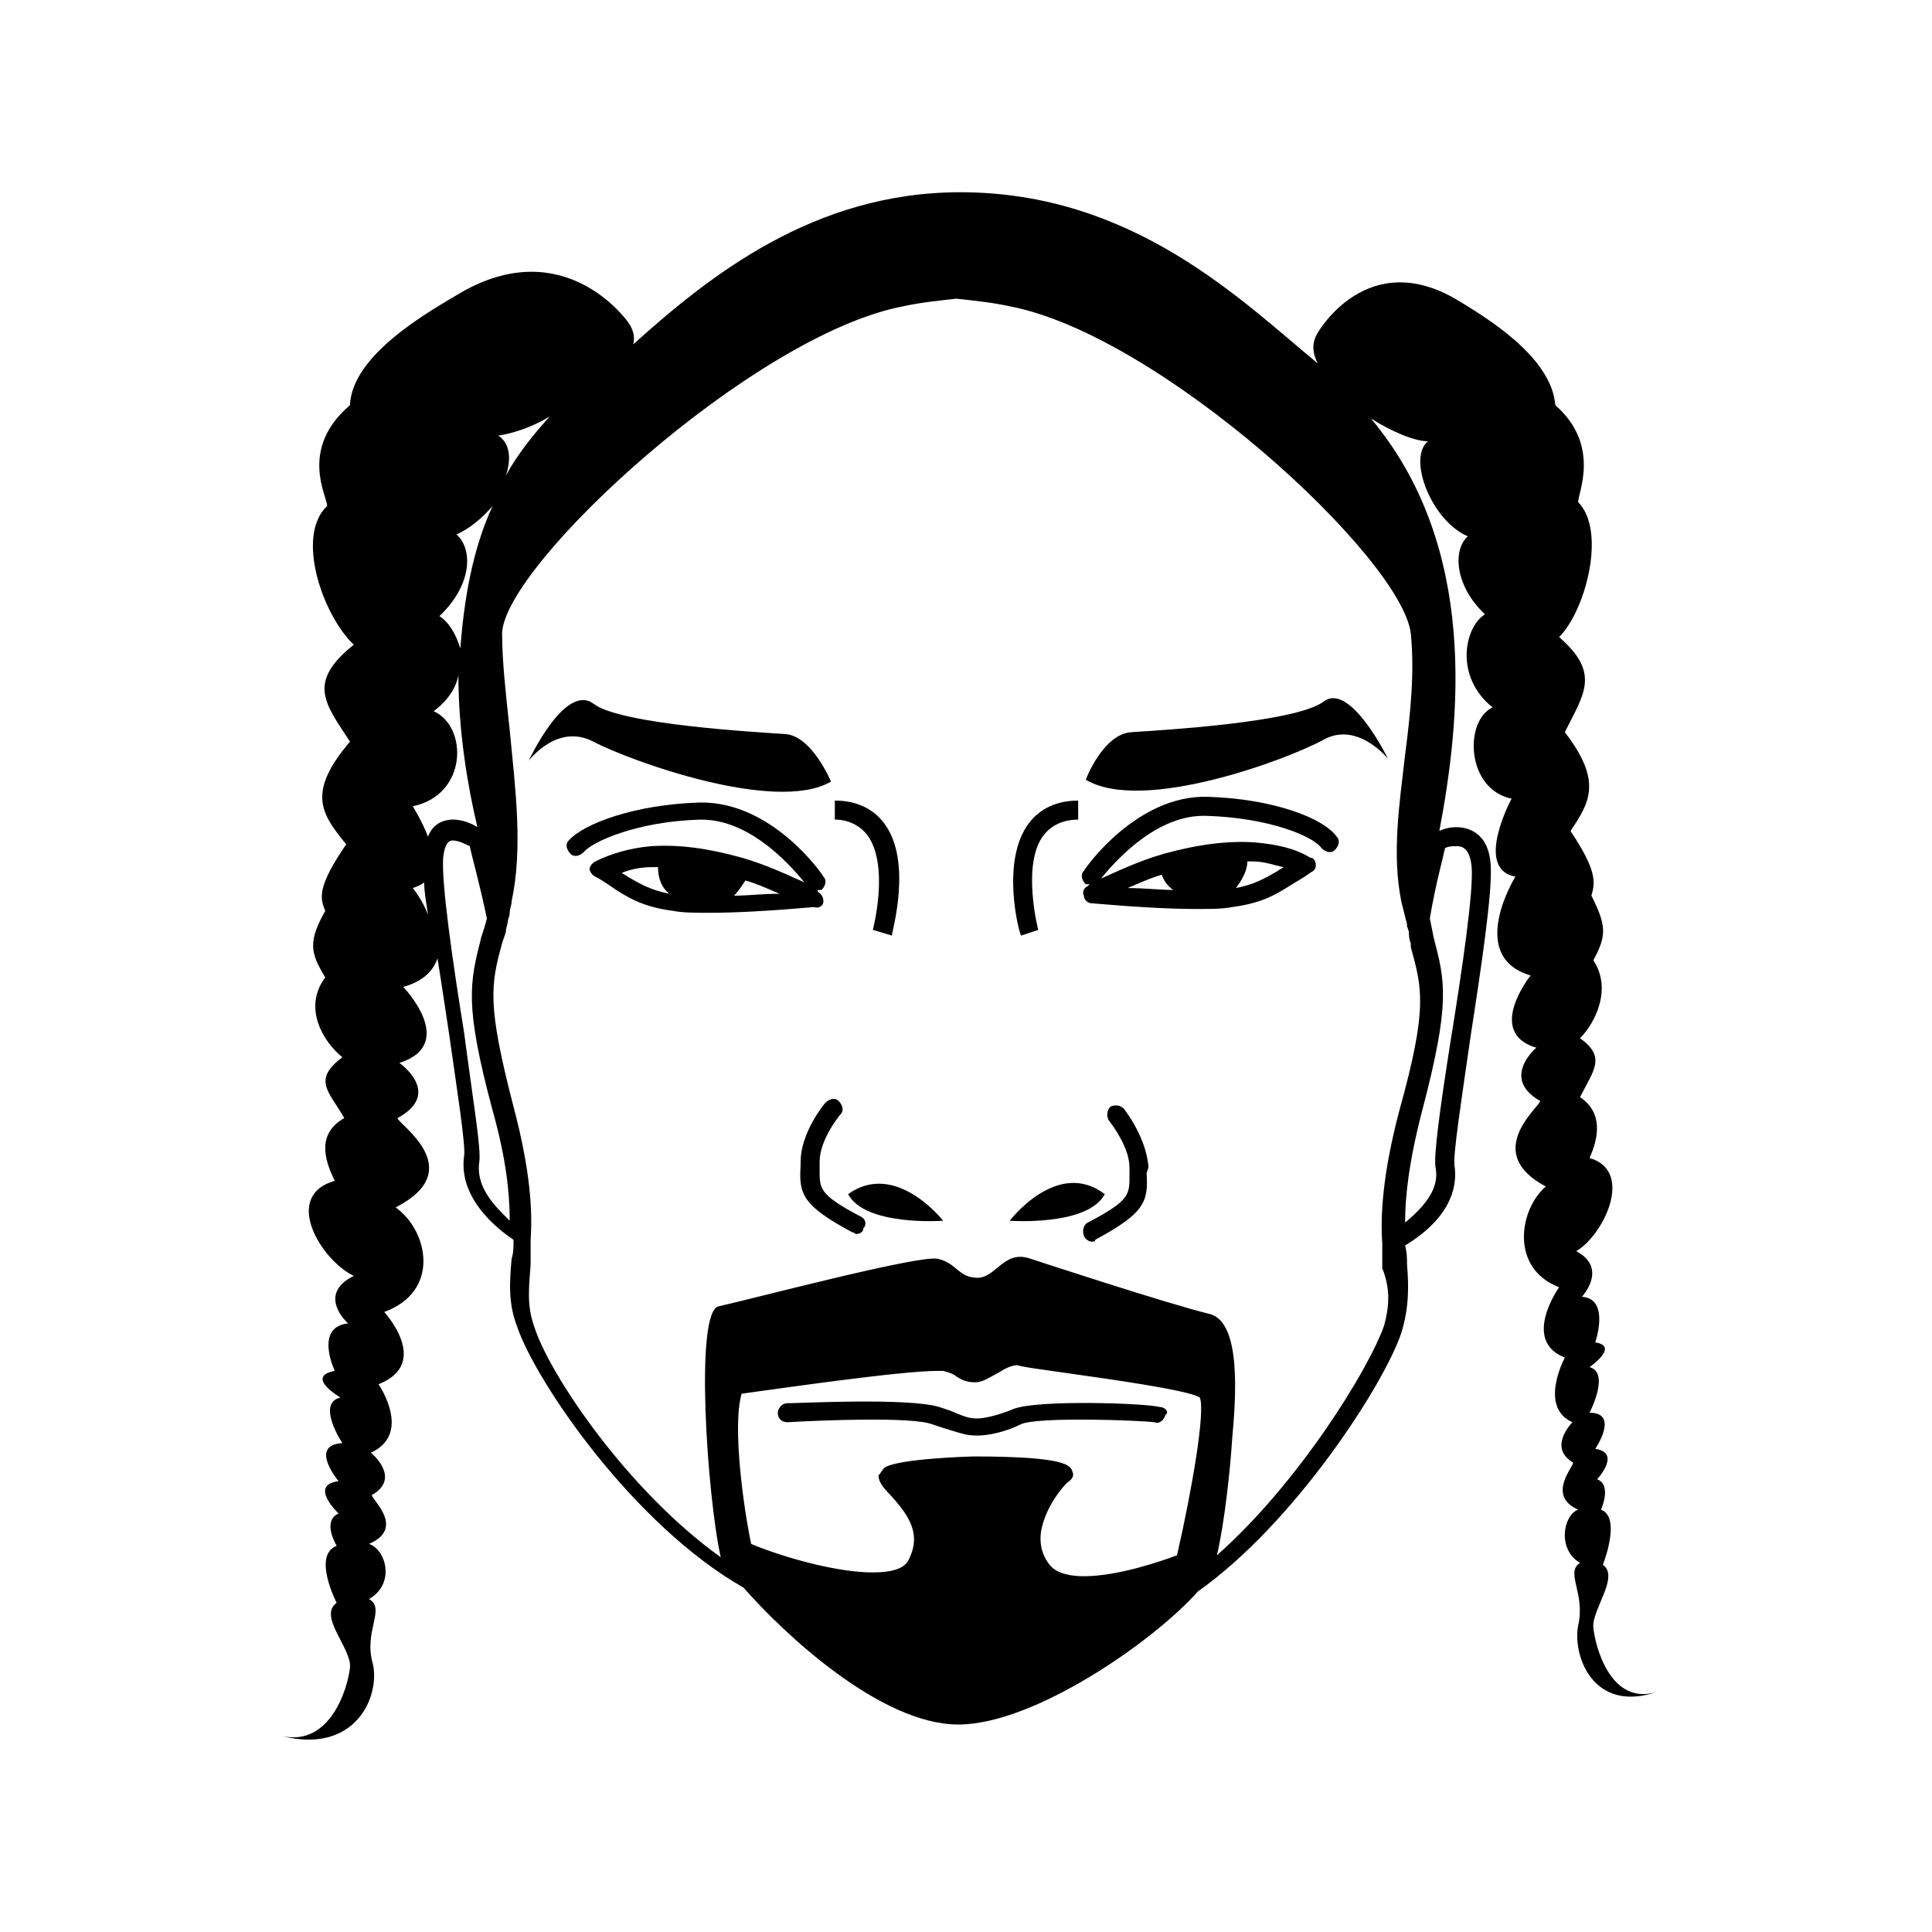
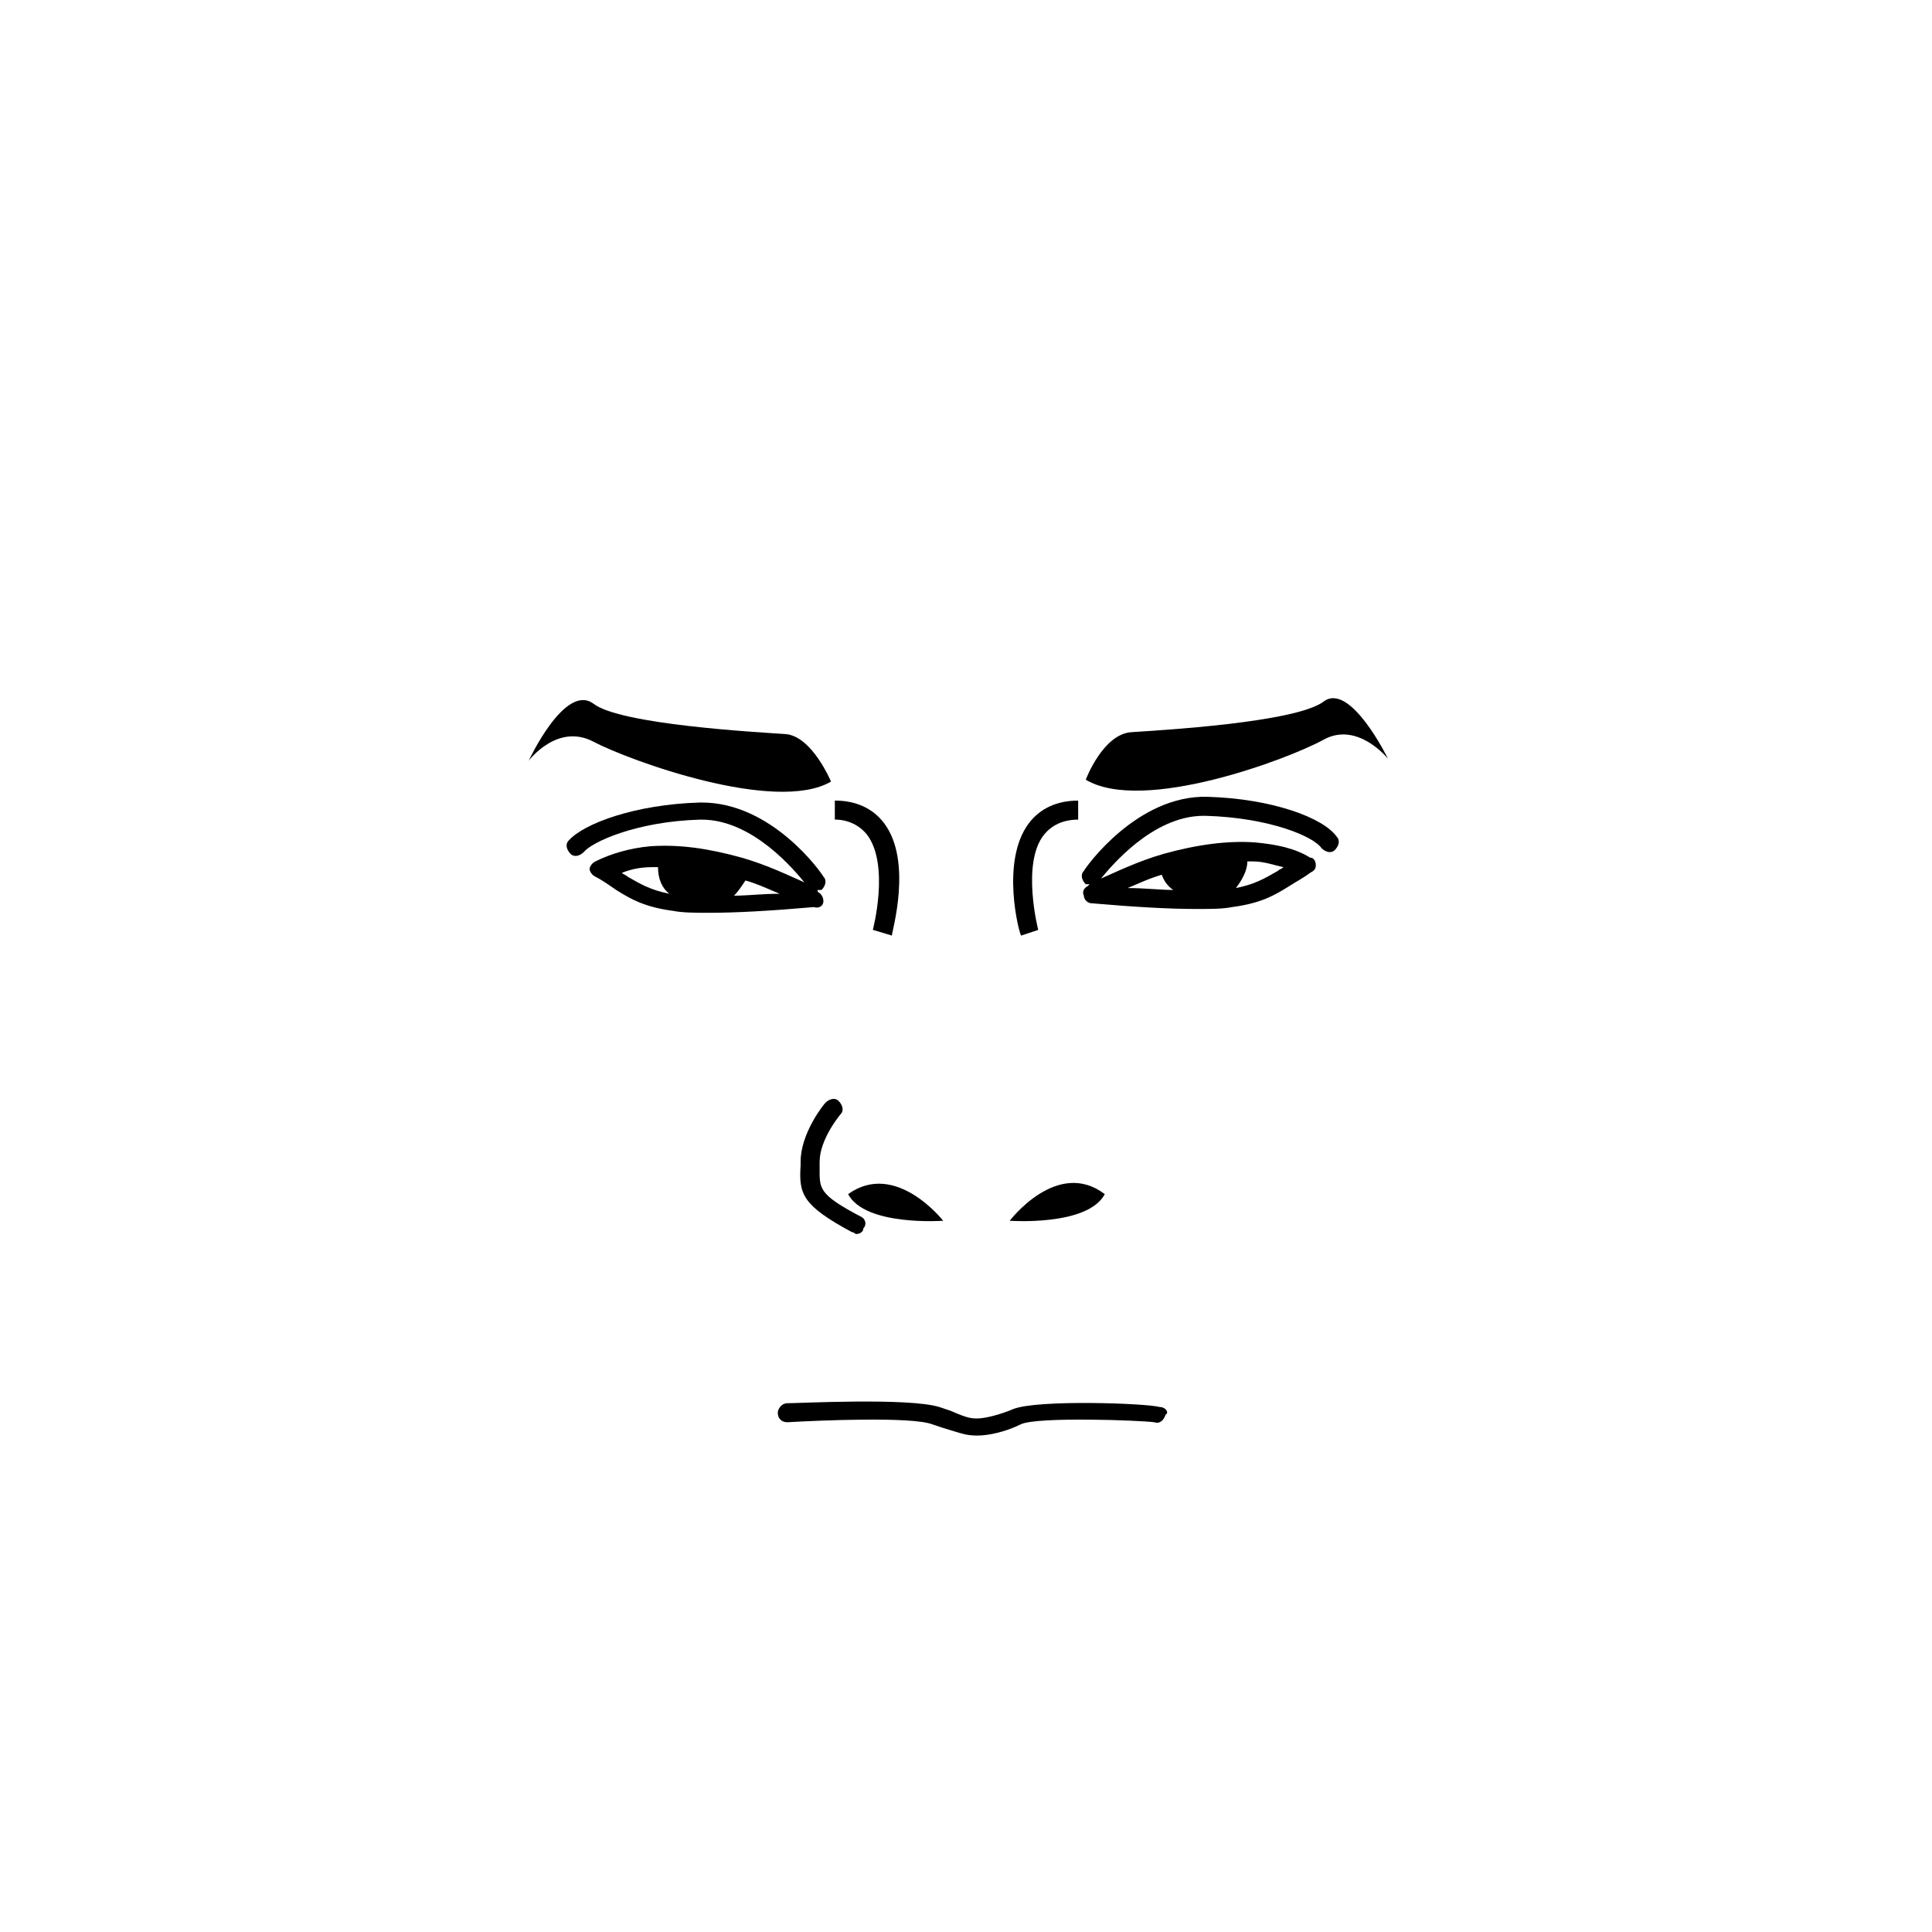
<svg xmlns="http://www.w3.org/2000/svg" fill="#000000" width="800px" height="800px" version="1.1" viewBox="144 144 512 512">
  <g>
    <path d="m451.39 516.88c-3.527-1.008-32.242-2.016-38.793 0.504-3.527 1.512-7.559 2.519-9.574 2.519-1.512 0-2.519 0-7.055-2.016l-3.023-1.008c-8.062-2.519-37.281-1.008-40.305-1.008-1.512 0-2.519 1.512-2.519 2.519 0 1.512 1.008 2.519 2.519 2.519 8.566-0.504 32.746-1.512 38.289 0.504l3.023 1.008c5.039 1.512 6.047 2.016 9.07 2.016 3.023 0 7.559-1.008 11.586-3.023 4.535-2.016 31.738-1.008 35.266-0.504 1.512 0.504 2.519-0.504 3.023-2.016 1.012-0.504 0.004-2.016-1.508-2.016z" />
    <path d="m368.76 460.46c4.535 8.566 25.191 7.055 25.191 7.055 0-0.004-12.594-16.125-25.191-7.055z" />
    <path d="m372.29 466.5c-11.586-6.047-11.082-7.559-11.082-13.098v-1.512c0-6.047 5.543-12.594 5.543-12.594 1.008-1.008 0.504-2.519-0.504-3.527-1.008-1.008-2.519-0.504-3.527 0.504-0.504 0.504-6.551 8.062-6.551 15.617v1.008c-0.504 7.559 0.504 10.578 13.602 17.633 0.504 0 1.008 0.504 1.008 0.504 1.008 0 2.016-0.504 2.016-1.512 1.008-1.008 0.504-2.519-0.504-3.023z" />
-     <path d="m448.36 453.4c-0.504-8.062-6.551-15.617-6.551-15.617-1.008-1.008-2.519-1.008-3.527-0.504-1.008 1.008-1.008 2.519-0.504 3.527 1.512 2.016 5.543 7.559 5.543 12.594v1.512c0 5.543 0.504 7.055-11.082 13.098-1.008 0.504-1.512 2.016-1.008 3.527 0.504 1.008 1.512 1.512 2.016 1.512s1.008 0 1.008-0.504c13.098-7.055 14.105-10.078 13.602-17.633z" />
    <path d="m463.98 355.16c-18.641-0.504-32.242 18.641-32.746 19.648-1.008 1.008-0.504 2.519 0.504 3.527h1.008l-0.504 0.504c-1.008 0.504-1.512 1.512-1.008 2.519 0 1.008 1.008 2.016 2.016 2.016 11.586 1.008 20.656 1.512 27.711 1.512 4.031 0 7.055 0 9.574-0.504 7.559-1.008 11.082-3.023 15.113-5.543 1.512-1.008 3.527-2.016 5.543-3.527 1.008-0.504 1.512-1.008 1.512-2.016s-0.504-2.016-1.512-2.016c-4.031-2.519-9.07-3.527-14.609-4.031-7.055-0.504-15.113 0.504-24.184 3.023-7.055 2.016-13.098 5.039-16.625 6.551 2.519-3.023 13.602-16.625 27.207-16.625h0.504c17.129 0.504 28.719 5.543 30.73 8.566 1.008 1.008 2.519 1.512 3.527 0.504 1.008-1.008 1.512-2.519 0.504-3.527-3.531-5.039-17.133-10.078-34.266-10.582zm20.152 18.641c-0.504 0.504-1.008 0.504-1.512 1.008-3.527 2.016-6.047 3.527-11.082 4.535 1.512-2.016 3.023-4.535 3.023-7.055h1.512c3.023 0 5.543 1.008 8.059 1.512zm-32.242 2.016c0.504 1.512 1.512 3.023 3.023 4.031-3.527 0-7.559-0.504-12.09-0.504 2.516-1.008 5.539-2.519 9.066-3.527z" />
    <path d="m362.21 382.87c0-1.008-0.504-2.016-1.512-2.519l0.004-0.5h1.008c1.008-1.008 1.512-2.519 0.504-3.527-0.504-1.008-13.602-19.648-32.242-19.648h-0.504c-17.129 0.504-30.73 5.543-34.762 10.078-1.008 1.008-0.504 2.519 0.504 3.527 1.008 1.008 2.519 0.504 3.527-0.504 2.016-2.519 13.602-8.062 30.73-8.566h0.504c13.602 0 24.688 13.602 27.207 16.625-3.527-1.512-9.574-4.535-16.625-6.551-9.07-2.519-16.625-3.527-24.184-3.023-5.543 0.504-10.578 2.016-14.609 4.031-1.008 0.504-1.512 1.512-1.512 2.016 0 0.504 0.504 1.512 1.512 2.016 2.016 1.008 4.031 2.519 5.543 3.527 4.031 2.519 7.559 4.535 15.113 5.543 2.519 0.504 6.047 0.504 9.574 0.504 7.055 0 16.121-0.504 27.711-1.512 1.504 0.5 2.508-0.508 2.508-1.516zm-51.891-6.547c-0.504-0.504-1.008-0.504-1.512-1.008 2.519-1.008 5.039-1.512 8.062-1.512h1.512c0 3.023 1.008 5.543 3.023 7.055-5.039-1.008-7.559-2.519-11.086-4.535zm28.215 5.039c1.008-1.008 2.016-2.519 3.023-4.031 3.527 1.008 6.551 2.519 9.07 3.527-4.539 0-8.57 0.504-12.094 0.504z" />
    <path d="m301.25 340.55c9.574 5.039 48.367 19.145 62.977 10.578 0 0-5.039-12.09-12.09-12.594-7.559-0.504-43.832-2.519-50.883-8.062-7.559-5.543-17.129 15.113-17.129 15.113-0.004 0 7.555-10.074 17.125-5.035z" />
    <path d="m373.8 365.23c6.047 8.062 1.512 25.191 1.512 25.191l5.039 1.512c0-1.008 5.543-19.648-2.016-29.727-3.023-4.031-7.559-6.047-13.098-6.047v5.039c3.523 0.004 6.547 1.512 8.562 4.031z" />
    <path d="m419.14 390.43s-4.535-17.633 1.512-25.191c2.016-2.519 5.039-4.031 9.07-4.031v-5.039c-5.543 0-10.078 2.016-13.098 6.047-7.559 10.078-2.519 29.223-2.016 29.727z" />
    <path d="m494.71 329.97c-7.559 5.543-43.328 7.559-50.883 8.062-7.559 0.504-12.09 12.594-12.09 12.594 15.113 9.07 53.906-5.543 62.977-10.578 9.07-5.039 17.129 5.039 17.129 5.039-0.004-0.004-10.078-20.66-17.133-15.117z" />
-     <path d="m566.25 575.32c-0.504-4.535 7.055-13.602 2.519-16.625 0 0 5.039-12.594-0.504-14.609 0 0 3.023-6.551-1.008-8.062 0 0 6.551-7.055-0.504-8.062 0 0 6.551-9.574-1.512-9.574 0 0 5.543-10.578 0-12.09 0 0 8.062-5.543 1.512-6.551 0 0 4.031-11.586-3.527-12.09 0 0 7.055-7.559-1.512-12.09 7.055-4.031 15.617-21.16 3.527-24.688 2.519-5.543 3.527-12.09-2.519-16.121 3.527-7.055 7.055-10.578 0-15.617 4.031-4.031 8.566-13.098 3.527-20.656 3.527-6.551 3.527-9.07-0.504-17.129 1.008-3.527 1.512-6.551-5.543-17.129 5.039-7.559 8.566-13.098-1.512-26.199 5.039-10.078 9.574-15.617-1.512-25.191 7.055-7.055 12.594-28.215 5.039-35.77 0-2.519 6.047-15.113-6.047-25.695-1.008-13.098-19.145-23.68-25.695-27.711-24.184-14.609-37.281 8.566-37.281 8.566-1.512 2.519-1.512 5.039 0 8.062-20.152-16.625-48.871-45.344-94.715-45.344-38.793 0-66.504 22.168-86.656 40.305 0.504-2.016 0-4.031-1.512-6.047 0 0-16.625-23.68-44.336-7.559-7.559 4.535-28.719 16.121-29.223 29.727-13.602 11.586-6.047 24.184-6.047 26.703-8.566 8.062-1.008 29.223 7.055 36.777-12.594 10.078-7.559 15.617-1.008 25.695-11.586 13.602-7.559 19.145-1.008 27.207-7.559 11.082-7.055 14.105-5.543 17.633-4.535 8.062-4.031 11.082 0 17.633-6.047 8.062-0.504 17.129 4.535 21.16-8.062 6.047-3.527 9.07 0.504 16.121-7.055 4.031-5.543 10.578-2.519 16.625-14.105 4.031-3.527 21.16 5.039 25.191-10.078 5.039-1.512 12.594-1.512 12.594-9.07 1.008-3.527 12.594-3.527 12.594-8.062 1.512 1.512 7.055 1.512 7.055-6.551 1.512 0.504 12.09 0.504 12.09-9.07 0.504-1.008 10.078-1.008 10.078-8.062 1.008 0 8.566 0 8.566-4.535 2.016-0.504 8.566-0.504 8.566-6.551 2.519 0 15.113 0 15.113-5.039 3.527 4.031 12.09 3.527 17.129-0.504 5.039-5.039 21.16-18.137 18.137 19.648 5.039 26.199-10.578 24.184-19.145-2.519-8.566 3.527-14.609-1.008-17.129 7.055-4.031 4.535-13.098 0-14.609 10.578-4.535-1.008-13.098 1.008-13.098 7.559-4.535-0.504-11.082-0.504-11.082 11.082-5.039 2.016-18.137 2.016-18.137 14.105-5.543 1.512-19.145 1.512-19.145 15.113-5.543 11.586-21.664 3.023-27.711 19.648-10.078 0.504-22.168 0.504-23.68 12.09-6.551 0.504-14.609 0.504-14.609 15.617-5.039 1.008-20.152 1.008-20.152 5.543-1.512 8.062-4.535 9.07-7.559 1.008 6.047 2.016 13.098 3.023 19.648 2.016 14.105 4.535 30.23 4.031 32.746-1.512 11.082 8.566 19.145 13.098 22.168 0 2.016 0 3.527-0.504 5.039-0.504 6.047-1.008 11.586 1.512 18.137 5.039 14.609 30.73 52.395 59.953 69.023 10.578 12.09 36.273 36.273 56.93 36.273 20.152 0 51.891-22.168 63.48-35.266 25.695-18.145 49.375-54.922 53.91-68.523 2.016-6.551 2.016-12.09 1.512-18.137 0-1.512 0-3.023-0.504-5.039 5.039-3.023 14.609-10.078 13.098-21.16-0.504-2.519 2.016-18.641 4.031-32.746 3.023-19.648 6.047-39.801 5.543-46.855-0.504-9.07-6.551-10.078-9.07-10.078-2.016 0-3.527 0.504-4.535 1.008 5.543-29.223 10.578-75.066-18.137-109.33 5.543 3.527 11.586 6.047 15.113 6.047-5.543 4.535 1.008 21.16 10.578 25.191-4.031 3.527-3.527 13.098 4.535 20.656-5.543 3.527-8.062 16.625 2.016 24.688-7.559 3.527-7.055 21.664 5.039 24.184 0 0-10.078 18.641 1.008 20.656 0 0-13.098 21.16 4.031 26.199 0 0-12.09 15.113 1.512 19.145 0 0-9.574 8.062 1.008 14.105 0 1.512-15.617 13.602 1.512 22.672-7.055 6.047-9.574 21.664 3.527 26.703 0 0-10.078 14.105 1.512 18.641 0 0-7.055 13.098 2.016 17.129 0 0-6.551 6.551 0 10.578 1.512 0-7.559 8.566 1.512 12.594-4.031 1.512-5.543 10.578 0.504 14.105-4.031 2.519 1.512 8.062-0.504 16.625-1.512 8.062 4.031 23.176 20.656 17.633-12.094 3.531-16.125-12.086-16.629-17.125zm-276.59-320.93c-4.535 5.039-8.566 10.078-11.586 15.617 1.512-4.535 1.008-8.566-2.016-10.578 3.527-0.504 8.562-2.016 13.602-5.039zm-24.688 31.234c3.527-1.512 7.055-4.535 9.574-7.559-5.543 12.09-7.559 25.191-8.566 37.785-1.008-3.527-3.023-7.055-5.543-8.566 8.566-8.055 9.07-17.629 4.535-21.66zm-6.043 46.855c4.031-3.023 6.047-6.551 6.551-9.574 0 15.113 2.519 29.727 5.039 40.305-1.512-1.008-4.031-2.016-6.551-2.016-1.512 0-5.039 0.504-6.551 4.535-1.512-4.031-4.031-8.062-4.031-8.062 14.609-3.019 14.609-21.156 5.543-25.188zm-5.543 46.855c1.512-0.504 2.519-1.008 3.023-1.512 0 2.519 0.504 5.039 1.008 8.566-1.512-4.035-4.031-7.055-4.031-7.055zm17.633 72.547c0.504-3.527-1.512-15.113-4.031-34.258-3.023-18.641-6.047-39.801-5.543-46.352 0.504-4.535 2.016-4.535 2.519-4.535 1.512 0 3.527 1.008 4.535 1.512 0.504 2.519 2.519 9.574 4.535 19.145-0.504 2.016-1.008 3.527-1.512 5.039-3.023 12.09-4.535 17.633 3.023 45.848 3.527 12.594 4.535 21.664 4.535 29.223-3.527-3.531-9.07-8.566-8.062-15.621zm184.9 104.29c-4.031 1.512-15.617 5.543-24.688 5.543-3.023 0-7.055-0.504-9.07-3.023-2.016-2.519-3.023-6.047-2.016-10.078 1.512-6.047 5.543-10.578 6.551-11.586 1.512-1.008 2.016-2.016 1.512-3.023-0.504-1.512-1.008-4.031-26.199-4.031 0 0-20.152 0.504-23.68 3.023-0.504 0.504-1.008 1.512-1.512 2.016 0 1.512 1.008 3.023 3.023 5.039 4.535 5.039 8.566 10.078 5.039 17.129-1.008 2.519-4.535 3.527-9.574 3.527-11.586 0-27.711-5.543-32.242-7.559-2.016-9.574-5.039-31.234-2.519-39.801 7.559-1.008 41.816-6.047 51.891-6.047h1.512c2.016 0.504 3.023 1.008 3.527 1.512 1.008 0.504 2.016 1.512 5.039 1.512 2.016 0 4.031-1.512 6.047-2.519 1.512-1.008 3.527-2.016 5.039-2.016 1.512 0.504 5.543 1.008 12.594 2.016 10.578 1.512 32.746 4.535 35.77 6.551 1.512 3.527-2.012 24.184-6.043 41.816zm54.914-60.961c-4.031 11.586-22.672 41.816-44.336 60.961 2.016-8.566 3.527-22.672 4.031-30.73 1.008-11.082 2.519-31.234-6.047-33.25-10.578-2.519-47.359-14.609-47.359-14.609-7.055-2.519-9.07 5.039-14.105 5.039-5.039 0-5.543-4.031-10.578-5.039-5.039-1.008-48.871 10.578-57.938 12.594-6.551 1.008-3.023 50.883 0.504 66.504-24.688-17.633-45.344-48.367-49.375-60.961-2.016-5.543-1.512-10.078-1.008-16.625v-2.519-4.031c0.504-7.559 0-18.137-4.535-35.266-7.055-27.207-6.047-32.242-3.023-43.328l1.008-3.023v-0.504l0.504-2.016c0-1.008 0.504-1.512 0.504-2.519 0-1.008 0.504-2.016 0.504-3.023 3.023-14.105 1.008-29.727-0.504-45.344-1.008-9.574-2.016-18.137-2.016-25.695 0.504-18.137 66.504-79.098 106.3-86.656 4.535-1.008 9.574-1.512 14.105-2.016 4.535 0.504 9.574 1.008 14.105 2.016 39.801 7.559 103.79 66.504 106.3 86.656 1.008 10.078 0 20.656-1.512 32.242-1.512 13.098-3.527 26.199-1.008 38.793 0.504 2.016 1.008 4.031 1.512 6.047v0.504l0.504 1.512c0 0.504 0 2.016 0.504 3.023v1.008c3.023 11.082 4.535 16.121-3.023 43.328-4.535 17.129-5.039 28.215-4.535 35.266v4.031 2.519c2.019 5.035 2.019 9.57 0.508 15.113zm16.121-126.46c1.008-0.504 2.016-0.504 3.023-0.504 1.008 0 3.527 0 4.031 5.543 0.504 6.551-2.519 27.207-5.543 45.848-3.023 19.145-4.535 30.73-4.031 33.754 1.008 5.039-2.016 9.574-8.062 14.609 0-7.055 1.008-16.121 4.535-29.727 7.559-28.719 6.047-34.258 3.023-45.848l-1.008-5.039c1.516-9.062 3.527-16.117 4.031-18.637z" />
    <path d="m436.78 460.46c-12.594-9.574-25.191 7.055-25.191 7.055 0-0.004 20.656 1.508 25.191-7.055z" />
  </g>
</svg>